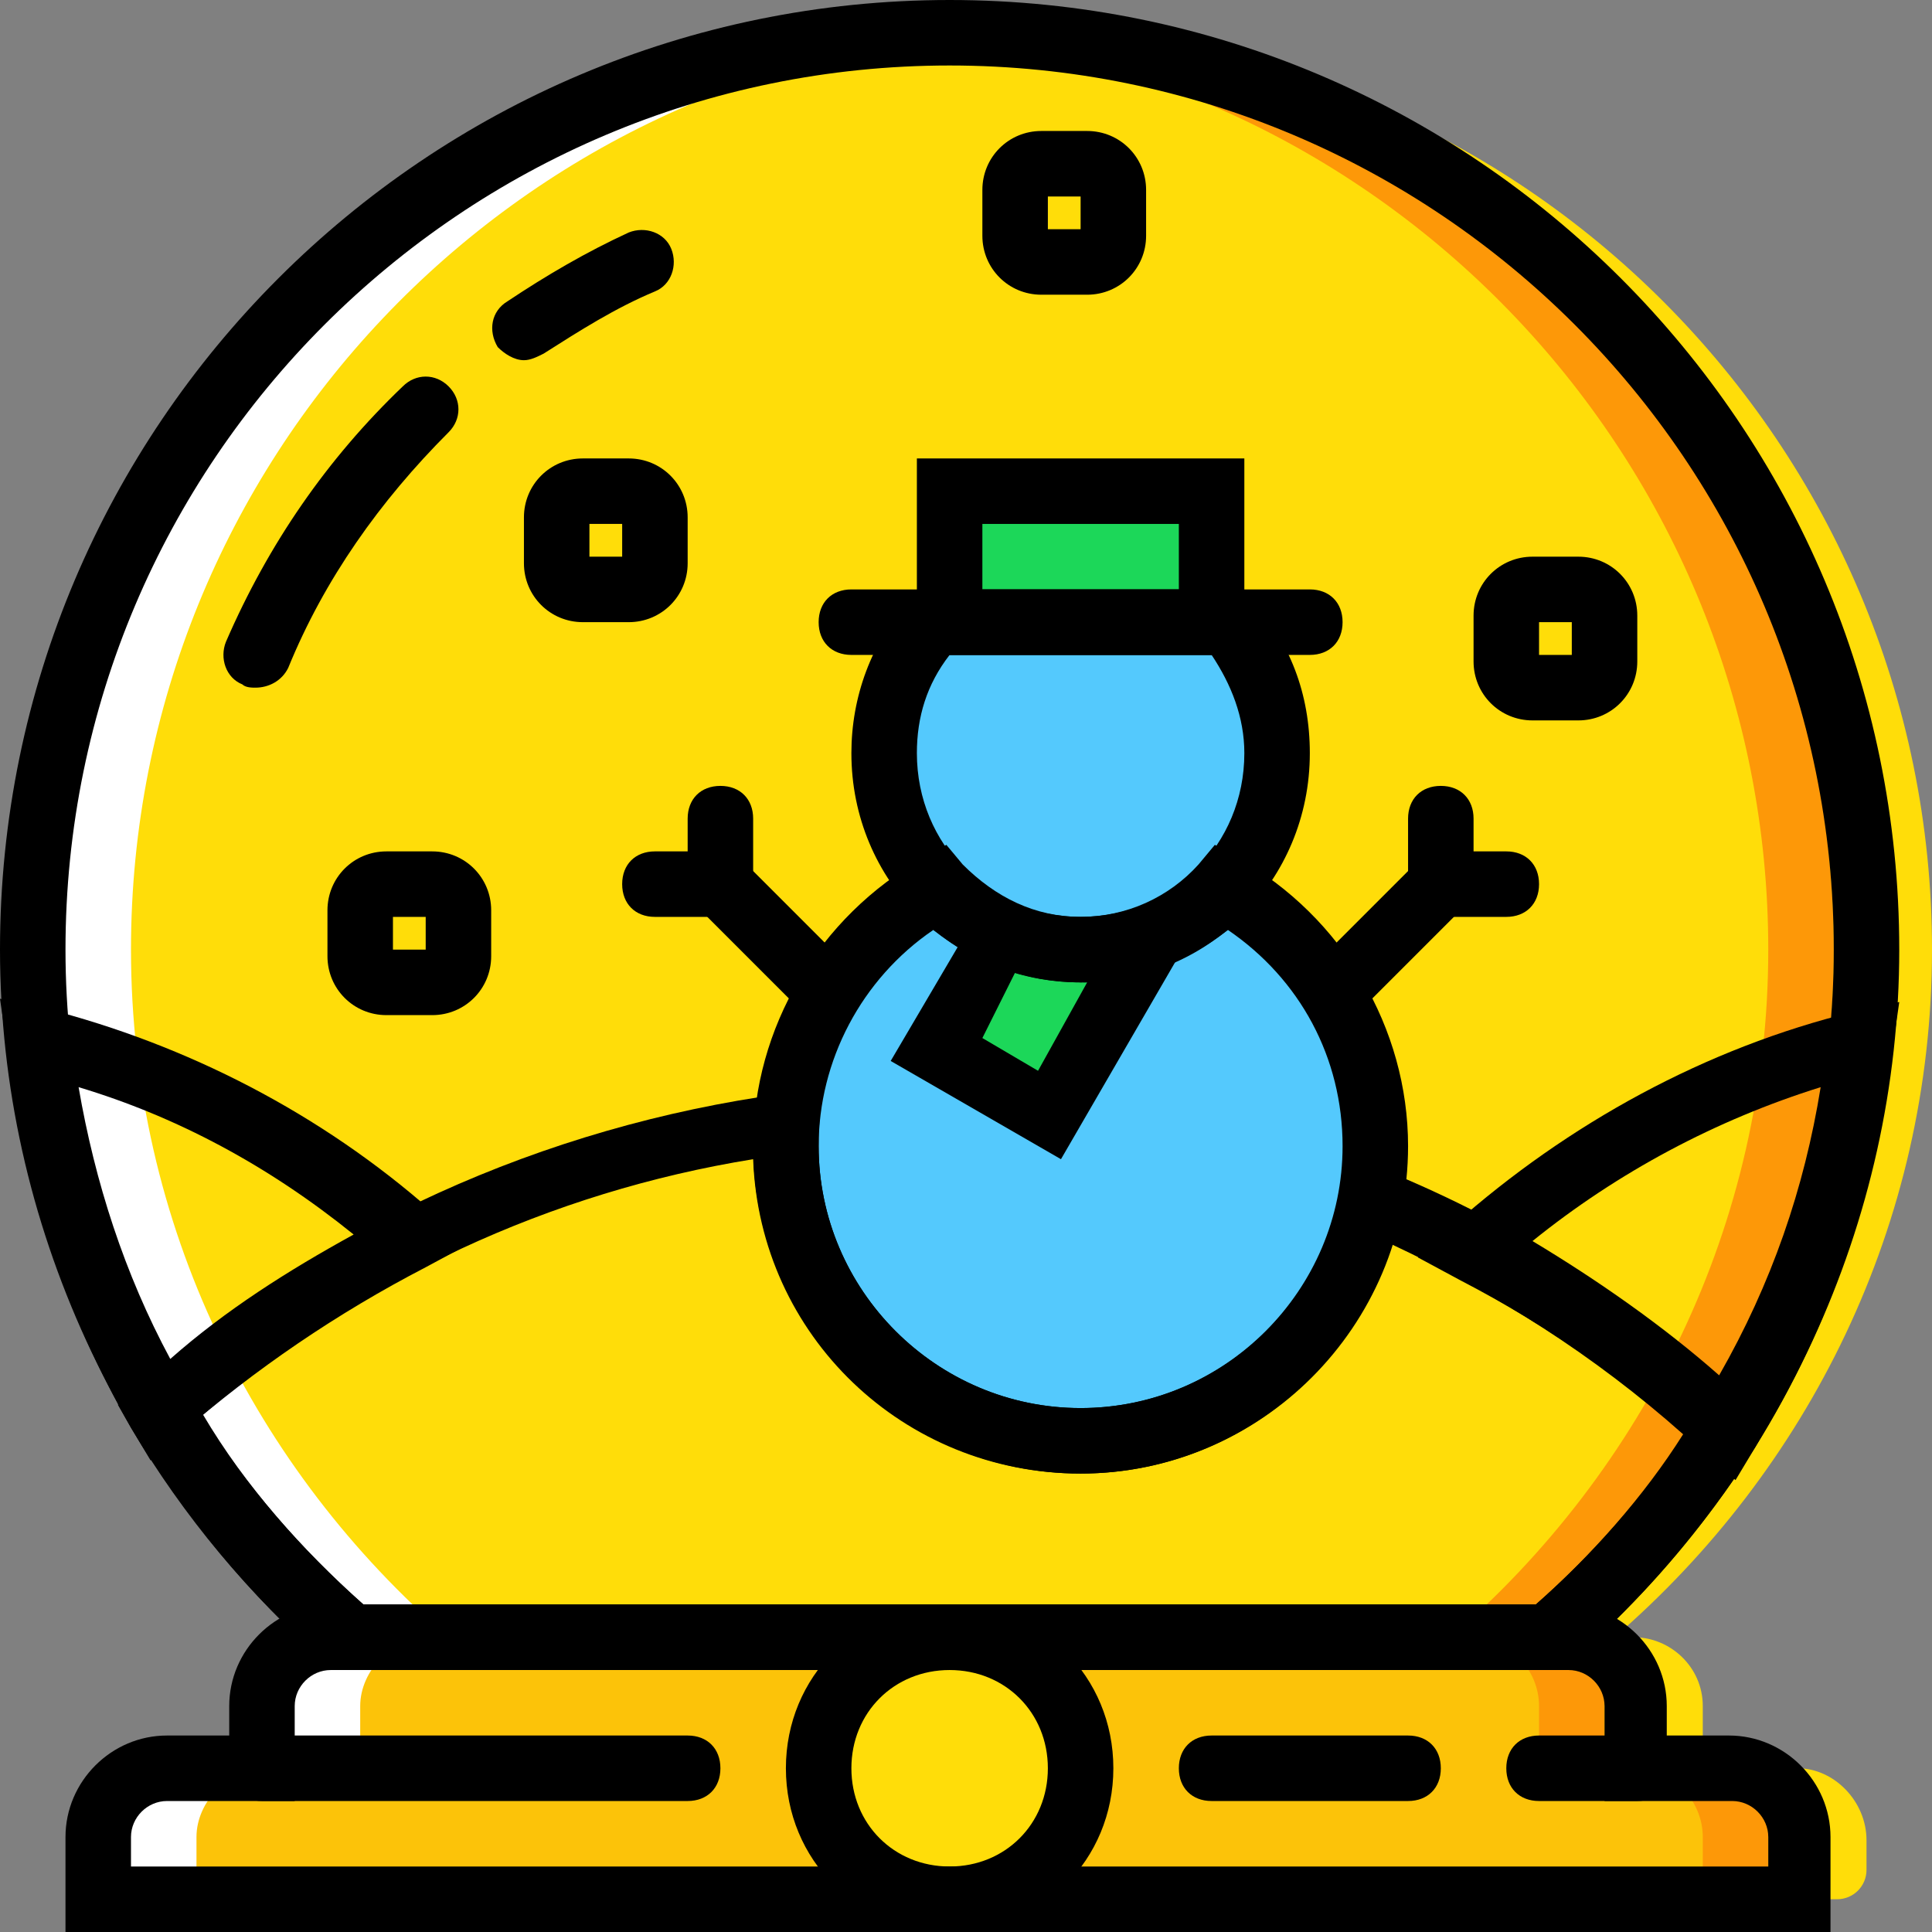
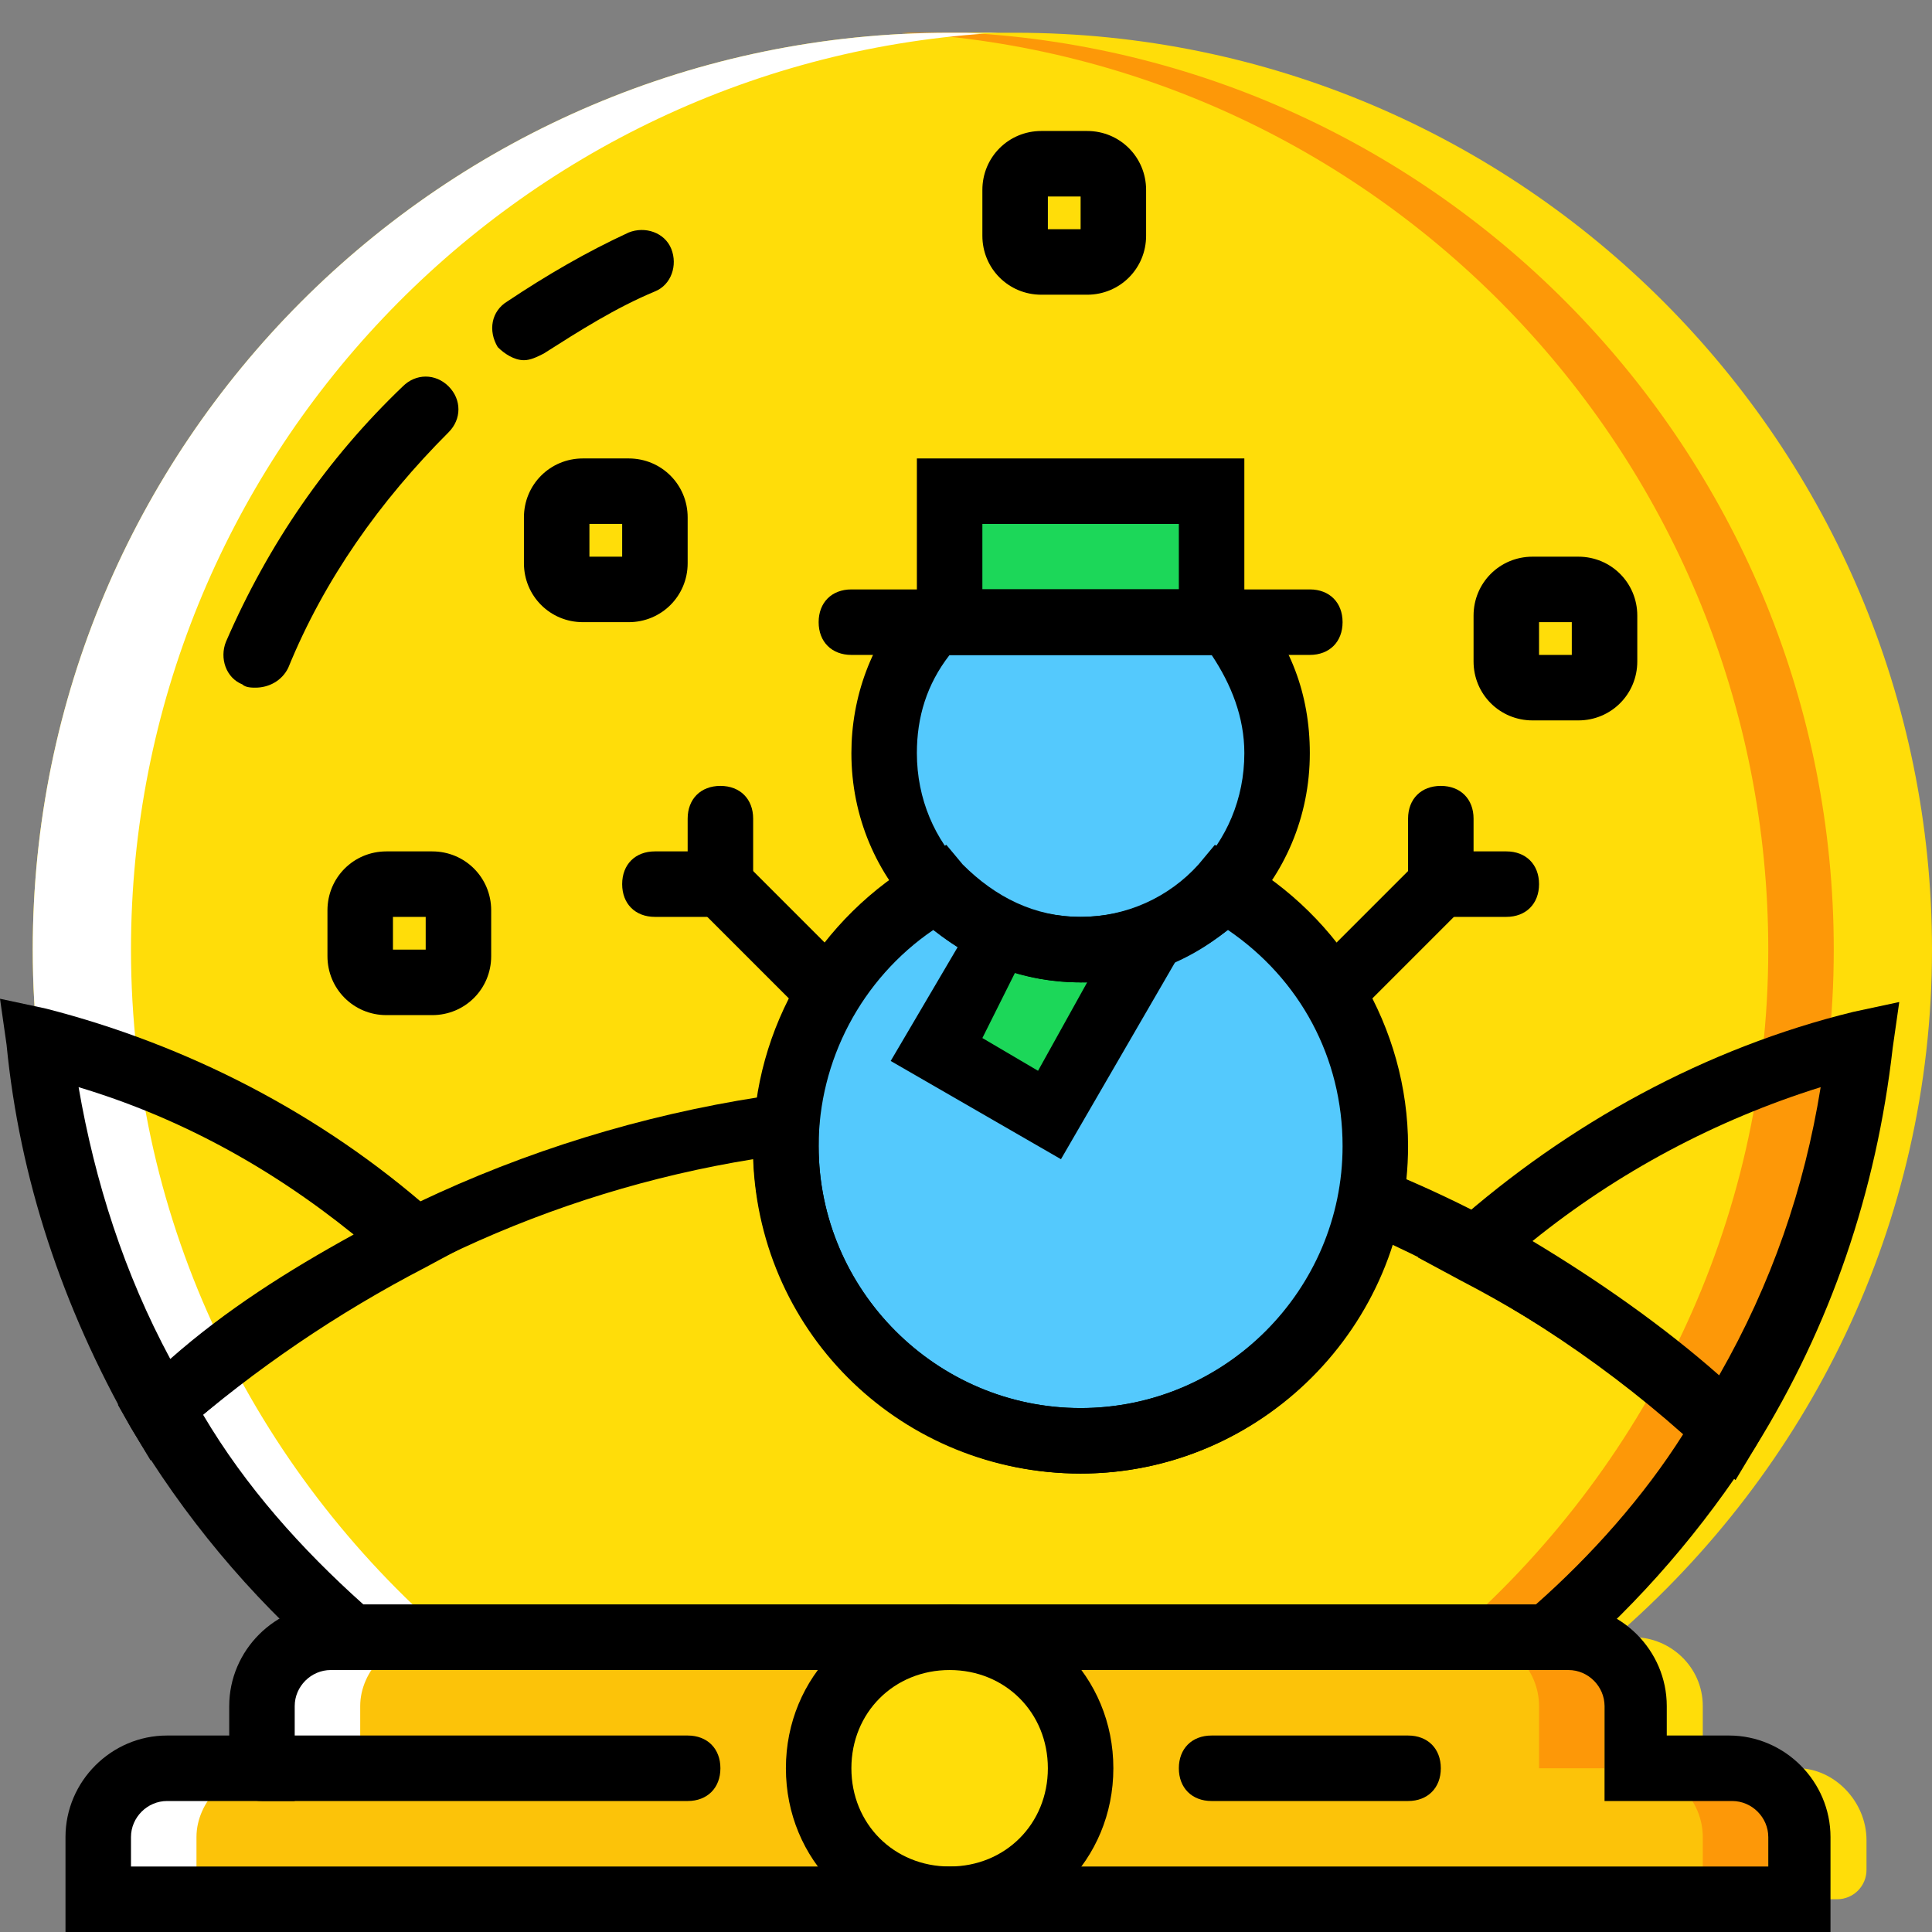
<svg xmlns="http://www.w3.org/2000/svg" height="800px" width="800px" version="1.1" id="Layer_1" viewBox="0 0 512 512" xml:space="preserve">
  <rect x="0" y="0" width="512" height="512" fill="#808080" stroke="none" />
  <g transform="translate(1 1)">
    <path style="fill:#FCC309;" d="M458.064,467.61h-25.166v-16.488c0-10.414-8.678-18.224-18.224-18.224H86.647   c-9.546,0-18.224,8.678-18.224,18.224v16.488H43.258c-9.546,0-18.224,8.678-18.224,18.224v16.488h451.254v-16.488   C476.288,476.288,467.61,467.61,458.064,467.61" />
    <path style="fill:#FD9808;" d="M458.064,467.61h-25.166v-16.488c0-10.414-8.678-18.224-18.224-18.224h-26.034   c10.414,0,18.224,8.678,18.224,18.224v16.488h25.166c10.414,0,18.224,8.678,18.224,18.224v16.488h26.034v-16.488   C476.288,476.288,467.61,467.61,458.064,467.61" />
    <path style="fill:#FFFFFF;" d="M43.258,467.61h25.166v-16.488c0-9.546,8.678-18.224,18.224-18.224h26.034   c-9.546,0-18.224,8.678-18.224,18.224v16.488H69.292c-9.546,0-18.224,8.678-18.224,18.224v16.488H25.034v-16.488   C25.034,476.288,33.712,467.61,43.258,467.61" />
    <g>
      <path style="fill:#FFDD09;" d="M475.42,467.61h-25.166v-16.488c0-10.414-8.678-18.224-18.224-18.224h-26.034    c10.414,0,18.224,8.678,18.224,18.224v16.488h25.166c10.414,0,18.224,8.678,18.224,18.224v16.488h18.224    c4.339,0,7.81-3.471,7.81-7.81v-7.81C493.644,476.288,484.966,467.61,475.42,467.61" />
      <path style="fill:#FFDD09;" d="M91.854,432.898h317.614c51.2-44.258,84.176-109.342,84.176-182.237    c0-133.641-108.475-242.983-242.983-242.983S7.678,117.02,7.678,250.661C7.678,323.556,40.654,388.641,91.854,432.898" />
      <path style="fill:#FFDD09;" d="M285.373,467.61c0,19.092-15.62,34.712-34.712,34.712c-19.092,0-34.712-15.62-34.712-34.712    s15.62-34.712,34.712-34.712C269.753,432.898,285.373,448.519,285.373,467.61" />
      <path style="fill:#FFDD09;" d="M241.983,294.051c-77.234,0-148.393,28.637-203.064,74.63    c13.885,24.298,32.108,45.993,52.936,64.217h317.614c18.224-15.62,33.844-33.844,46.861-53.803    C399.922,326.159,325.292,294.051,241.983,294.051" />
      <path style="fill:#FFDD09;" d="M491.908,274.959c-33.844,8.678-72.027,33.844-100.664,57.275    c23.431,13.017,45.125,28.637,64.217,46.861C475.42,348.722,488.437,313.142,491.908,274.959    C492.776,274.959,491.908,274.959,491.908,274.959" />
    </g>
    <polygon style="fill:#1CD759;" points="250.661,163.881 320.085,163.881 320.085,129.169 250.661,129.169  " />
    <g>
      <path style="fill:#54C9FD;" d="M323.556,234.173c-9.546,10.414-23.431,16.488-38.183,16.488c-14.753,0-28.637-6.075-38.183-16.488    c-23.431,13.885-39.919,39.051-39.919,68.556c0,43.39,34.712,78.102,78.102,78.102s78.102-34.712,78.102-78.102    C363.475,273.224,346.986,248.058,323.556,234.173" />
      <path style="fill:#54C9FD;" d="M324.424,163.881H247.19c-8.678,9.546-13.017,21.695-13.017,34.712    c0,28.637,23.431,52.068,52.068,52.068c28.637,0,52.068-23.431,52.068-52.068C337.441,185.576,332.234,173.427,324.424,163.881" />
    </g>
    <path style="fill:#FFDD09;" d="M105.739,325.292c-27.769-23.431-60.746-40.786-97.193-50.332   c3.471,33.844,13.885,65.085,30.373,93.722C59.746,351.325,82.308,336.573,105.739,325.292" />
    <path style="fill:#1CD759;" d="M285.373,250.661c-6.942,0-13.885-1.736-20.827-4.339l-17.356,30.373l30.373,17.356l26.902-46.861   C298.39,248.925,292.315,250.661,285.373,250.661" />
    <path style="fill:#FD9808;" d="M250.661,7.678c-4.339,0-8.678,0-13.017,0C366.078,14.62,467.61,121.359,467.61,250.661   c0,72.895-32.976,137.98-84.176,182.237h26.034c51.2-44.258,84.176-109.342,84.176-182.237   C493.644,117.02,385.169,7.678,250.661,7.678" />
    <path style="fill:#FFFFFF;" d="M250.661,7.678c4.339,0,8.678,0,13.017,0C135.244,14.62,33.712,121.359,33.712,250.661   c0,72.895,32.976,137.98,84.176,182.237H91.854c-51.2-44.258-84.176-109.342-84.176-182.237   C7.678,117.02,116.153,7.678,250.661,7.678" />
    <path style="fill:#FFDD09;" d="M268.017,7.678c-4.339,0-8.678,0-13.017,0c128.434,6.942,229.966,113.681,229.966,242.983   c0,72.895-32.976,137.98-84.176,182.237h26.034C478.024,388.641,511,323.556,511,250.661C511,117.02,402.525,7.678,268.017,7.678" />
    <path d="M484.966,511H16.356v-25.166c0-14.753,12.149-26.902,26.902-26.902h16.488v-7.81c0-14.753,12.149-26.902,26.902-26.902   h327.159c14.753,0,26.902,12.149,26.902,26.902v7.81h16.488c14.753,0,26.902,12.149,26.902,26.902V511H484.966z M33.712,493.644   H467.61v-7.81c0-5.207-4.339-9.546-9.546-9.546H424.22v-25.166c0-5.207-4.339-9.546-9.546-9.546H86.647   c-5.207,0-9.546,4.339-9.546,9.546v25.166H43.258c-5.207,0-9.546,4.339-9.546,9.546V493.644z" />
-     <path d="M412.939,441.576H88.383l-2.603-1.736C31.108,392.112-1,322.688-1,250.661C-1,111.814,111.814-1,250.661-1   s251.661,112.814,251.661,251.661c0,72.027-32.108,141.451-87.647,189.18L412.939,441.576z M95.325,424.22h310.671   c50.332-44.258,78.969-107.607,78.969-173.559c0-129.302-105.003-234.305-234.305-234.305S16.356,121.359,16.356,250.661   C16.356,316.614,44.993,379.963,95.325,424.22z" />
    <path d="M137.847,94.458c-2.603,0-5.207-1.736-6.942-3.471c-2.603-4.339-1.736-9.546,2.603-12.149   c10.414-6.942,20.827-13.017,32.108-18.224c4.339-1.736,9.546,0,11.281,4.339c1.736,4.339,0,9.546-4.339,11.281   c-10.414,4.339-19.959,10.414-29.505,16.488C141.319,93.59,139.583,94.458,137.847,94.458z" />
    <path d="M66.688,181.237c-0.868,0-2.603,0-3.471-0.868c-4.339-1.736-6.075-6.942-4.339-11.281   c11.281-26.034,26.902-48.597,46.861-67.688c3.471-3.471,8.678-3.471,12.149,0c3.471,3.471,3.471,8.678,0,12.149   c-18.224,18.224-32.976,39.051-42.522,62.481C73.631,179.502,70.159,181.237,66.688,181.237z" />
    <path d="M458.932,391.244l-7.81-6.942c-19.092-18.224-41.654-33.844-65.085-45.993l-11.281-6.075l9.546-8.678   c30.373-26.902,66.82-46.861,105.871-56.407l12.149-2.603l-1.736,12.149c-4.339,38.183-16.488,73.763-36.447,105.871   L458.932,391.244z M405.129,327.895c17.356,10.414,34.712,22.563,49.464,35.58c13.885-24.298,22.563-49.464,26.902-76.366   C453.725,295.786,427.692,309.671,405.129,327.895z" />
    <path d="M38.919,386.037l-5.207-8.678C15.488,345.251,4.207,311.407,0.736,275.827L-1,263.678l12.149,2.603   c37.315,9.546,72.895,27.77,102.4,53.803l9.546,8.678l-11.281,6.075c-23.431,12.149-45.125,26.902-65.085,44.258L38.919,386.037z    M19.827,287.108c4.339,25.166,12.149,49.464,24.298,72.027c14.753-13.017,31.241-23.431,48.597-32.976   C70.159,307.936,45.861,294.919,19.827,287.108z" />
    <path d="M285.373,389.508c-47.729,0-86.78-39.051-86.78-86.78c0-31.241,17.356-60.746,45.125-76.366l6.075-3.471l4.339,5.207   c8.678,8.678,19.092,13.885,31.241,13.885s23.431-5.207,31.241-13.885l4.339-5.207l6.075,3.471   c27.77,15.62,45.125,45.125,45.125,76.366C372.153,350.458,333.102,389.508,285.373,389.508z M246.322,245.454   c-19.092,13.017-30.373,34.712-30.373,57.275c0,38.183,31.241,69.424,69.424,69.424s69.424-31.241,69.424-69.424   c0-23.431-11.281-44.258-30.373-57.275c-11.281,8.678-24.298,13.885-39.051,13.885C270.62,259.339,257.603,254.132,246.322,245.454   z" />
    <path d="M412.939,441.576H88.383l-2.603-1.736c-20.827-18.224-38.183-39.051-52.068-62.481l-3.471-6.075l5.207-4.339   c47.729-42.522,107.607-69.424,170.956-78.102l10.414-1.736l-0.868,12.149c0,0.868,0,2.603,0,3.471   c0,38.183,31.241,69.424,69.424,69.424c33.844,0,62.481-24.298,68.556-57.275l1.736-10.414l9.546,4.339   c36.447,14.753,68.556,35.58,97.193,62.481l5.207,5.207l-3.471,6.075c-13.885,21.695-30.373,40.786-49.464,57.275L412.939,441.576z    M95.325,424.22h310.671c14.753-13.017,28.637-28.637,39.051-45.125c-23.431-20.827-49.464-37.315-77.234-50.332   c-11.281,35.58-44.258,60.746-82.441,60.746c-46.861,0-85.044-36.447-86.78-83.308c-53.803,8.678-104.136,32.108-145.79,67.688   C64.085,392.98,78.837,409.468,95.325,424.22z" />
    <path d="M280.166,306.2l-45.125-26.034l26.034-44.258l6.942,3.471c10.414,4.339,22.563,4.339,32.976,0l23.431-9.546L280.166,306.2z    M259.339,274.092l14.753,8.678l13.017-23.431c-6.075,0-13.017-0.868-19.092-2.603L259.339,274.092z" />
    <path d="M218.553,270.62c-2.603,0-4.339-0.868-6.075-2.603l-28.637-28.637c-3.471-3.471-3.471-8.678,0-12.149   c3.471-3.471,8.678-3.471,12.149,0l28.637,28.637c3.471,3.471,3.471,8.678,0,12.149C222.892,269.753,221.156,270.62,218.553,270.62   z" />
    <path d="M189.915,241.983c-5.207,0-8.678-3.471-8.678-8.678v-17.356c0-5.207,3.471-8.678,8.678-8.678s8.678,3.471,8.678,8.678   v17.356C198.593,238.512,195.122,241.983,189.915,241.983z" />
    <path d="M189.915,241.983h-17.356c-5.207,0-8.678-3.471-8.678-8.678s3.471-8.678,8.678-8.678h17.356   c5.207,0,8.678,3.471,8.678,8.678S195.122,241.983,189.915,241.983z" />
    <path d="M352.193,270.62c-2.603,0-4.339-0.868-6.075-2.603c-3.471-3.471-3.471-8.678,0-12.149l28.637-28.637   c3.471-3.471,8.678-3.471,12.149,0c3.471,3.471,3.471,8.678,0,12.149l-28.637,28.637   C356.532,269.753,353.929,270.62,352.193,270.62z" />
    <path d="M380.831,241.983c-5.207,0-8.678-3.471-8.678-8.678v-17.356c0-5.207,3.471-8.678,8.678-8.678s8.678,3.471,8.678,8.678   v17.356C389.508,238.512,386.037,241.983,380.831,241.983z" />
    <path d="M398.186,241.983h-17.356c-5.207,0-8.678-3.471-8.678-8.678s3.471-8.678,8.678-8.678h17.356   c5.207,0,8.678,3.471,8.678,8.678S403.393,241.983,398.186,241.983z" />
    <path d="M328.763,172.559h-86.78v-52.068h86.78V172.559z M259.339,155.203h52.068v-17.356h-52.068V155.203z" />
    <path d="M285.373,259.339c-33.844,0-60.746-26.902-60.746-60.746c0-14.753,5.207-29.505,15.62-40.786l2.603-2.603h85.044   l2.603,2.603c10.414,11.281,15.62,25.166,15.62,40.786C346.119,232.437,319.217,259.339,285.373,259.339z M250.661,172.559   c-6.075,7.81-8.678,16.488-8.678,26.034c0,24.298,19.092,43.39,43.39,43.39c24.298,0,43.39-19.092,43.39-43.39   c0-9.546-3.471-18.224-8.678-26.034H250.661z" />
    <path d="M346.119,172.559H224.627c-5.207,0-8.678-3.471-8.678-8.678c0-5.207,3.471-8.678,8.678-8.678h121.492   c5.207,0,8.678,3.471,8.678,8.678C354.797,169.088,351.325,172.559,346.119,172.559z" />
    <path d="M250.661,511c-24.298,0-43.39-19.092-43.39-43.39s19.092-43.39,43.39-43.39s43.39,19.092,43.39,43.39   S274.959,511,250.661,511z M250.661,441.576c-14.753,0-26.034,11.281-26.034,26.034c0,14.753,11.281,26.034,26.034,26.034   c14.753,0,26.034-11.281,26.034-26.034C276.695,452.858,265.414,441.576,250.661,441.576z" />
    <path d="M181.237,476.288H68.424c-5.207,0-8.678-3.471-8.678-8.678s3.471-8.678,8.678-8.678h112.814   c5.207,0,8.678,3.471,8.678,8.678S186.444,476.288,181.237,476.288z" />
-     <path d="M432.898,476.288h-26.034c-5.207,0-8.678-3.471-8.678-8.678s3.471-8.678,8.678-8.678h26.034   c5.207,0,8.678,3.471,8.678,8.678S438.105,476.288,432.898,476.288z" />
    <path d="M372.153,476.288h-52.068c-5.207,0-8.678-3.471-8.678-8.678s3.471-8.678,8.678-8.678h52.068   c5.207,0,8.678,3.471,8.678,8.678S377.359,476.288,372.153,476.288z" />
    <path d="M165.617,163.881h-12.149c-8.678,0-15.62-6.942-15.62-15.62v-12.149c0-8.678,6.942-15.62,15.62-15.62h12.149   c8.678,0,15.62,6.942,15.62,15.62v12.149C181.237,156.939,174.295,163.881,165.617,163.881z M155.203,146.525h8.678v-8.678h-8.678   V146.525z" />
    <path d="M287.108,77.102h-12.149c-8.678,0-15.62-6.942-15.62-15.62V49.332c0-8.678,6.942-15.62,15.62-15.62h12.149   c8.678,0,15.62,6.942,15.62,15.62v12.149C302.729,70.159,295.786,77.102,287.108,77.102z M276.695,59.746h8.678v-8.678h-8.678   V59.746z" />
    <path d="M417.278,189.915h-12.149c-8.678,0-15.62-6.942-15.62-15.62v-12.149c0-8.678,6.942-15.62,15.62-15.62h12.149   c8.678,0,15.62,6.942,15.62,15.62v12.149C432.898,182.973,425.956,189.915,417.278,189.915z M406.864,172.559h8.678v-8.678h-8.678   V172.559z" />
    <path d="M113.549,268.017H101.4c-8.678,0-15.62-6.942-15.62-15.62v-12.149c0-8.678,6.942-15.62,15.62-15.62h12.149   c8.678,0,15.62,6.942,15.62,15.62v12.149C129.169,261.075,122.227,268.017,113.549,268.017z M103.136,250.661h8.678v-8.678h-8.678   V250.661z" />
  </g>
</svg>